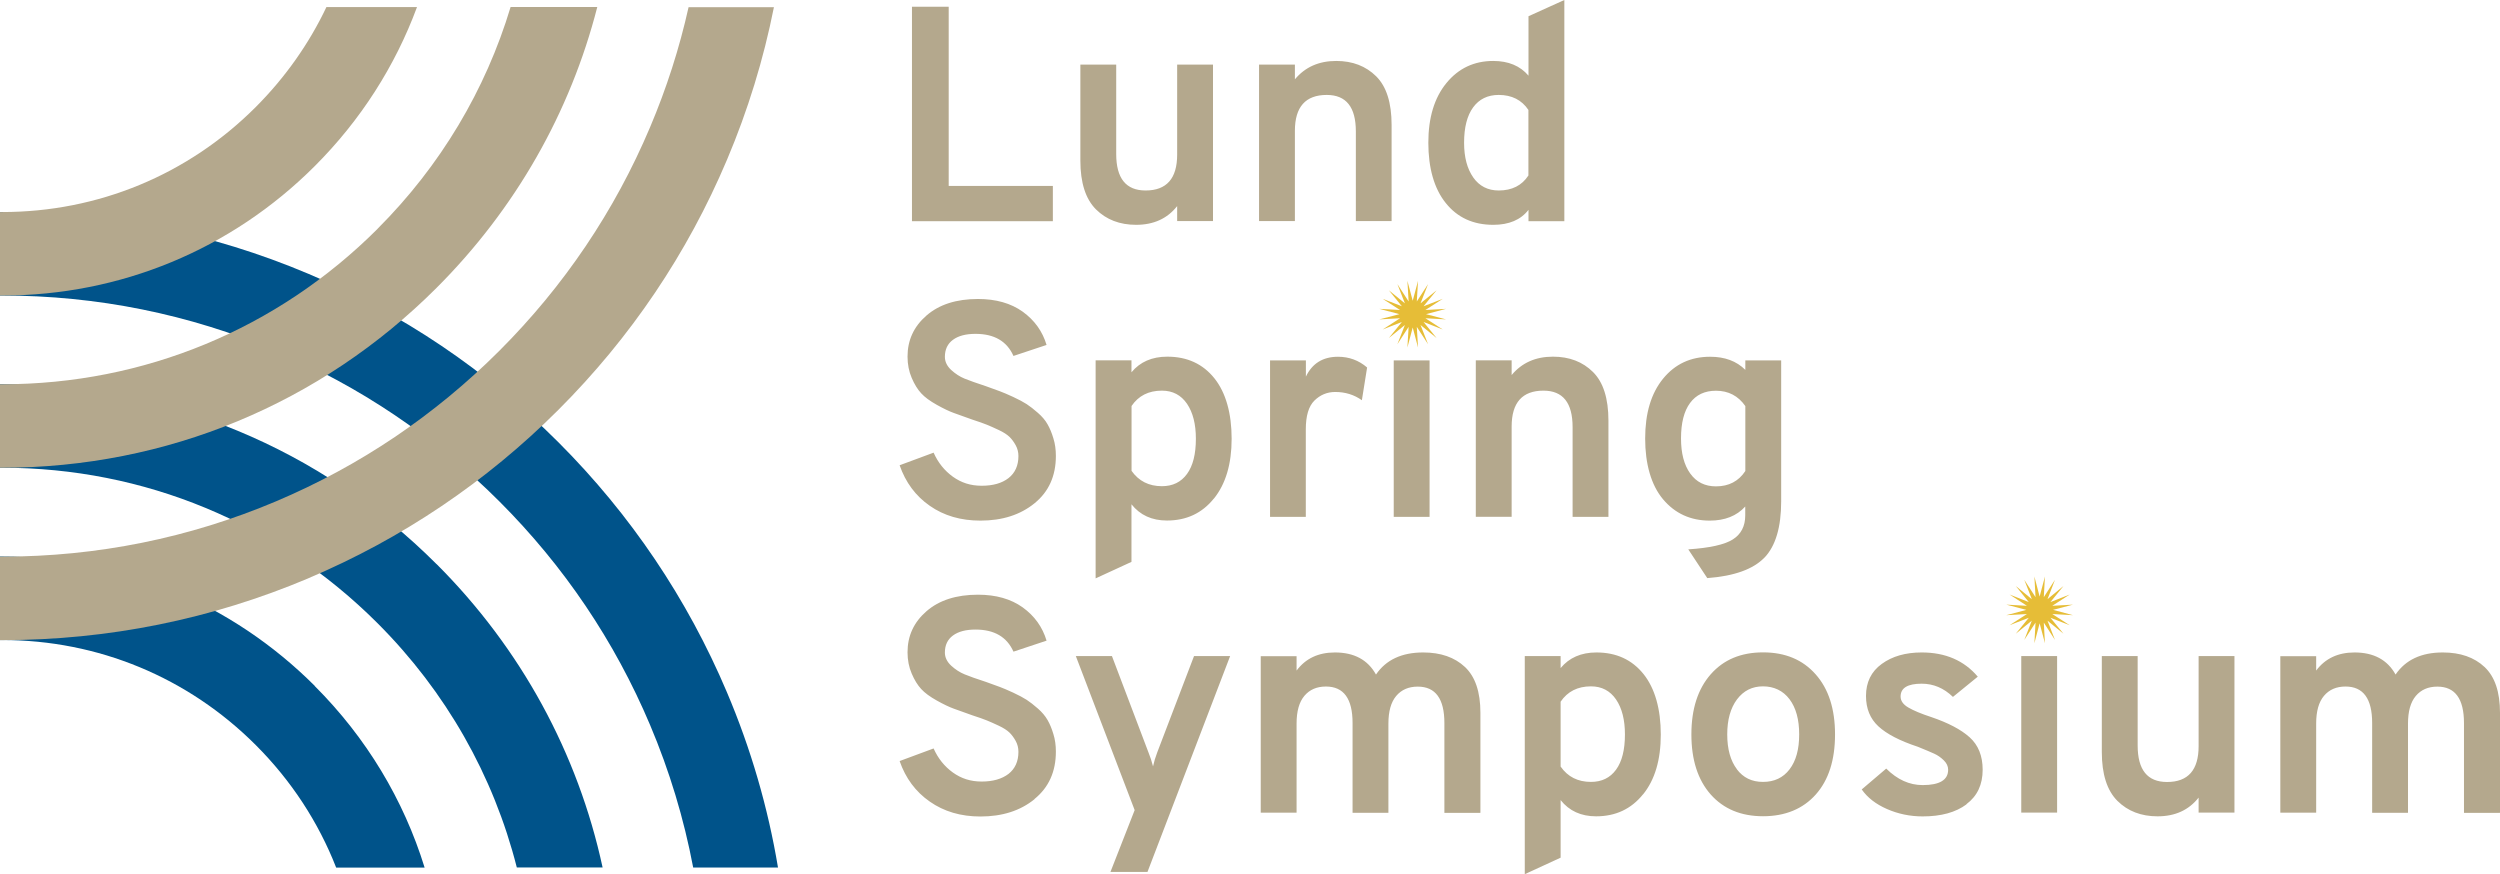
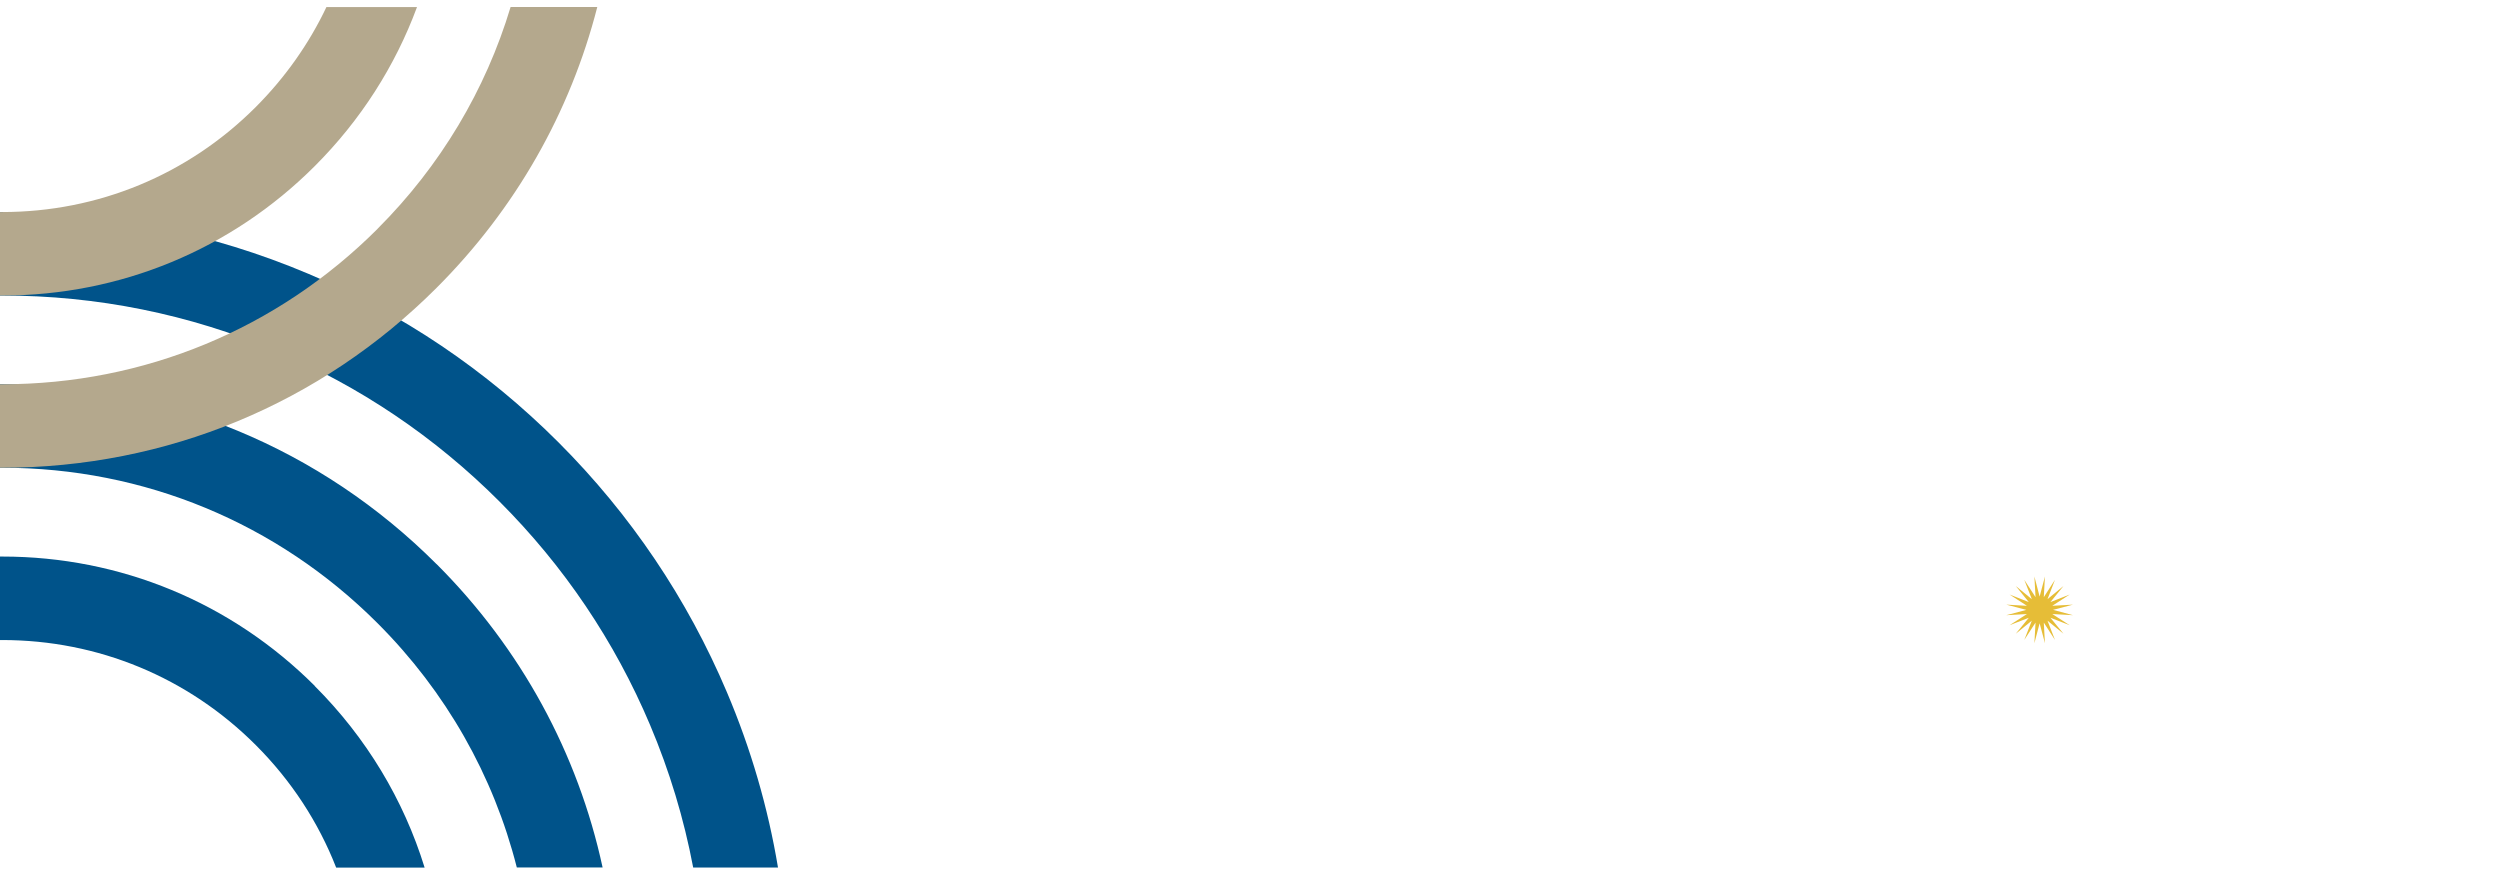
<svg xmlns="http://www.w3.org/2000/svg" id="Lager_2" viewBox="0 0 281.78 98.53">
  <defs>
    <style>.cls-1{fill:none;}.cls-2{fill:#e6bd37;}.cls-3{clip-path:url(#clippath-1);}.cls-4{fill:#00538a;}.cls-5{clip-path:url(#clippath);}.cls-6{fill:#b4a88d;}</style>
    <clipPath id="clippath">
      <rect class="cls-1" width="281.78" height="98.53" />
    </clipPath>
    <clipPath id="clippath-1">
      <rect class="cls-1" width="281.78" height="98.53" />
    </clipPath>
  </defs>
  <g id="Lager_1-2">
    <g class="cls-5">
-       <path class="cls-6" d="M281.78,91.59v-11.25c0-2.35-.58-4.07-1.74-5.16-1.16-1.09-2.73-1.64-4.71-1.64-2.42,0-4.19.83-5.32,2.49-.92-1.66-2.46-2.49-4.63-2.49-1.86,0-3.3.68-4.32,2.04v-1.62h-4.04v17.64h4.04v-10.05c0-1.38.29-2.42.88-3.12.59-.7,1.4-1.05,2.43-1.05,2,0,3,1.37,3,4.11v10.12h4.04v-10.05c0-1.38.29-2.42.88-3.12.59-.7,1.4-1.05,2.43-1.05,2,0,3,1.37,3,4.11v10.12h4.04ZM251.85,91.59v-17.64h-4.04v10.15c0,2.69-1.18,4.04-3.56,4.04-2.21,0-3.31-1.37-3.31-4.11v-10.08h-4.04v10.81c0,2.51.59,4.34,1.76,5.51,1.17,1.16,2.68,1.74,4.52,1.74,1.98,0,3.52-.7,4.63-2.11v1.69h4.04ZM231.86,73.95h-4.04v17.64h4.04v-17.64ZM221.64,90.64c1.22-.91,1.83-2.2,1.83-3.88,0-1.56-.49-2.78-1.47-3.66-.98-.88-2.42-1.63-4.33-2.28-1.13-.37-1.99-.73-2.57-1.07-.59-.34-.88-.76-.88-1.24,0-.97.79-1.45,2.38-1.45,1.31,0,2.49.49,3.52,1.49l2.8-2.28c-1.54-1.82-3.65-2.73-6.32-2.73-1.82,0-3.32.43-4.5,1.29-1.19.86-1.78,2.07-1.78,3.61,0,1.43.47,2.57,1.4,3.43.93.86,2.41,1.63,4.44,2.3.85.35,1.47.6,1.85.78.38.17.74.42,1.07.74.33.32.5.68.5,1.07,0,1.15-.96,1.73-2.87,1.73-1.5,0-2.86-.62-4.11-1.86l-2.76,2.35c.64.92,1.59,1.66,2.85,2.21,1.25.55,2.6.83,4.02.83,2.07,0,3.72-.45,4.94-1.36M195.77,86.7c-.72-.95-1.09-2.26-1.09-3.92s.37-2.97,1.1-3.95c.74-.98,1.71-1.47,2.93-1.47s2.26.48,2.99,1.45c.73.97,1.09,2.29,1.09,3.97s-.36,2.99-1.09,3.94c-.72.94-1.72,1.41-2.99,1.41s-2.23-.48-2.95-1.43M204.66,89.55c1.45-1.63,2.17-3.89,2.17-6.77s-.73-5.14-2.19-6.78c-1.46-1.65-3.43-2.47-5.92-2.47s-4.45.82-5.9,2.47c-1.45,1.65-2.18,3.91-2.18,6.78s.73,5.13,2.18,6.77c1.45,1.63,3.42,2.45,5.9,2.45s4.49-.82,5.94-2.45M175.9,86.41v-7.32c.78-1.15,1.92-1.73,3.42-1.73,1.22,0,2.16.5,2.83,1.48.67.99,1,2.3,1,3.94,0,1.73-.33,3.05-1,3.97-.67.92-1.61,1.38-2.83,1.38-1.47,0-2.61-.57-3.42-1.73M185.19,89.54c1.34-1.65,2-3.9,2-6.75s-.65-5.2-1.95-6.82c-1.3-1.62-3.07-2.43-5.3-2.43-1.73,0-3.07.59-4.04,1.76v-1.35h-4.04v24.58l4.04-1.86v-6.49c.97,1.22,2.3,1.83,4,1.83,2.19,0,3.95-.82,5.28-2.47M166.86,91.59v-11.25c0-2.35-.58-4.07-1.74-5.16s-2.73-1.64-4.71-1.64c-2.42,0-4.19.83-5.32,2.49-.92-1.66-2.46-2.49-4.63-2.49-1.87,0-3.3.68-4.32,2.04v-1.62h-4.04v17.64h4.04v-10.05c0-1.38.29-2.42.88-3.12.59-.7,1.4-1.05,2.43-1.05,2,0,3,1.37,3,4.11v10.12h4.04v-10.05c0-1.38.29-2.42.88-3.12.59-.7,1.4-1.05,2.43-1.05,2,0,3,1.37,3,4.11v10.12h4.04ZM129.33,98.29l9.32-24.34h-4.07l-4.14,10.84c-.21.55-.37,1.08-.48,1.59-.14-.55-.31-1.08-.52-1.59l-4.11-10.84h-4.07l6.63,17.36-2.73,6.97h4.18ZM116.61,90.05c1.6-1.3,2.4-3.08,2.4-5.33,0-.71-.09-1.38-.28-1.98-.18-.61-.4-1.14-.66-1.59s-.62-.88-1.09-1.29c-.47-.41-.89-.74-1.26-.98-.37-.24-.88-.51-1.52-.81-.65-.3-1.15-.51-1.5-.64-.36-.13-.88-.32-1.57-.57-1.06-.34-1.86-.63-2.4-.85-.54-.22-1.05-.55-1.52-.98-.47-.44-.71-.93-.71-1.48,0-.83.3-1.47.91-1.92.61-.45,1.46-.67,2.54-.67,2.12,0,3.54.83,4.28,2.49l3.73-1.24c-.46-1.54-1.36-2.79-2.69-3.75-1.33-.95-3.01-1.43-5.04-1.43-2.44,0-4.37.62-5.8,1.86-1.43,1.24-2.14,2.78-2.14,4.63,0,.88.16,1.68.47,2.4.31.73.67,1.31,1.07,1.74.4.44.99.87,1.76,1.3.77.43,1.4.73,1.9.91.5.18,1.2.44,2.12.76.71.23,1.25.42,1.62.57.37.15.82.35,1.35.6.53.25.93.51,1.19.76.26.25.5.57.71.95.21.38.31.79.31,1.23,0,1.08-.38,1.91-1.12,2.49-.75.57-1.76.86-3.02.86s-2.3-.34-3.25-1.02c-.94-.68-1.67-1.58-2.17-2.71l-3.83,1.42c.67,1.93,1.8,3.46,3.4,4.57,1.6,1.12,3.5,1.68,5.71,1.68,2.46,0,4.49-.65,6.09-1.95" />
-       <path class="cls-6" d="M190.5,53.36c-.69-.97-1.03-2.28-1.03-3.94,0-1.75.34-3.08,1.02-4,.68-.92,1.65-1.38,2.92-1.38,1.4,0,2.51.58,3.31,1.73v7.32c-.76,1.15-1.86,1.73-3.31,1.73-1.24,0-2.21-.48-2.9-1.45M198.88,62.85c1.25-1.31,1.88-3.43,1.88-6.35v-15.88h-4.04v1.07c-.99-.99-2.31-1.48-3.97-1.48-2.19,0-3.95.82-5.3,2.47-1.35,1.65-2.02,3.9-2.02,6.75s.67,5.25,2.02,6.85c1.35,1.6,3.1,2.4,5.26,2.4,1.7,0,3.04-.53,4-1.59v1c0,1.22-.47,2.12-1.4,2.71-.93.59-2.61.96-5.02,1.12l2.14,3.24c3.04-.23,5.18-1,6.44-2.31M181.29,58.26v-10.84c0-2.51-.58-4.34-1.74-5.49-1.16-1.15-2.66-1.73-4.51-1.73-1.96,0-3.51.69-4.66,2.07v-1.66h-4.04v17.64h4.04v-10.18c0-2.69,1.2-4.04,3.59-4.04,2.19,0,3.28,1.37,3.28,4.11v10.12h4.04ZM161.13,40.62h-4.04v17.64h4.04v-17.64ZM147.18,58.26v-9.87c0-1.52.32-2.6.97-3.24.65-.64,1.43-.97,2.35-.97,1.13,0,2.13.31,3,.93l.59-3.69c-.94-.81-2.04-1.21-3.28-1.21-1.7,0-2.91.75-3.62,2.24v-1.83h-4.04v17.64h4.04ZM127.54,53.08v-7.32c.78-1.15,1.92-1.73,3.42-1.73,1.22,0,2.16.5,2.83,1.48.67.99,1,2.3,1,3.94,0,1.73-.33,3.05-1,3.97-.67.92-1.61,1.38-2.83,1.38-1.47,0-2.61-.58-3.42-1.73M136.82,56.2c1.33-1.65,2-3.9,2-6.75s-.65-5.2-1.95-6.82c-1.3-1.62-3.07-2.43-5.3-2.43-1.73,0-3.07.59-4.04,1.76v-1.35h-4.04v24.58l4.04-1.86v-6.49c.97,1.22,2.3,1.83,4,1.83,2.19,0,3.95-.82,5.28-2.47M116.61,56.72c1.6-1.3,2.4-3.08,2.4-5.33,0-.71-.09-1.38-.28-1.98-.18-.61-.4-1.14-.66-1.59-.25-.45-.62-.88-1.09-1.29-.47-.41-.89-.74-1.26-.98-.37-.24-.88-.51-1.52-.81-.65-.3-1.15-.51-1.5-.64-.36-.13-.88-.32-1.57-.57-1.06-.35-1.86-.63-2.4-.85-.54-.22-1.05-.55-1.52-.98-.47-.44-.71-.93-.71-1.48,0-.83.3-1.47.91-1.92.61-.45,1.46-.67,2.54-.67,2.12,0,3.54.83,4.28,2.49l3.73-1.24c-.46-1.54-1.36-2.79-2.69-3.75-1.33-.95-3.01-1.43-5.04-1.43-2.44,0-4.37.62-5.8,1.86-1.43,1.24-2.14,2.78-2.14,4.63,0,.88.16,1.68.47,2.4.31.73.67,1.31,1.07,1.74.4.44.99.87,1.76,1.3.77.43,1.4.73,1.9.91.5.18,1.2.44,2.12.76.71.23,1.25.42,1.62.57.37.15.82.35,1.35.6.53.25.93.51,1.19.76.26.25.5.57.71.95.21.38.31.79.31,1.22,0,1.08-.38,1.91-1.12,2.49-.75.58-1.76.86-3.02.86s-2.3-.34-3.25-1.02c-.94-.68-1.67-1.58-2.17-2.71l-3.83,1.42c.67,1.93,1.8,3.46,3.4,4.57,1.6,1.12,3.5,1.67,5.71,1.67,2.46,0,4.49-.65,6.09-1.95" />
-       <path class="cls-6" d="M166.06,20.01c-.69-.98-1.04-2.28-1.04-3.92,0-1.73.34-3.06,1.02-3.99s1.64-1.4,2.88-1.4c1.47,0,2.59.56,3.35,1.69v7.39c-.74,1.13-1.85,1.69-3.35,1.69-1.22,0-2.18-.49-2.87-1.47M172.28,23.65v1.28h4.04V0l-4.04,1.83v6.7c-.94-1.11-2.27-1.66-3.97-1.66-2.16,0-3.92.83-5.28,2.49-1.36,1.66-2.04,3.9-2.04,6.73s.65,5.17,1.97,6.8c1.31,1.64,3.1,2.45,5.35,2.45,1.77,0,3.1-.56,3.97-1.69M156.85,24.93v-10.84c0-2.51-.58-4.34-1.74-5.49-1.16-1.15-2.66-1.73-4.5-1.73-1.96,0-3.51.69-4.66,2.07v-1.66h-4.04v17.64h4.04v-10.18c0-2.69,1.2-4.04,3.59-4.04,2.19,0,3.28,1.37,3.28,4.11v10.11h4.04ZM136.72,24.93V7.28h-4.04v10.15c0,2.69-1.19,4.04-3.56,4.04-2.21,0-3.31-1.37-3.31-4.11V7.28h-4.04v10.81c0,2.51.59,4.34,1.76,5.51,1.17,1.16,2.68,1.74,4.52,1.74,1.98,0,3.52-.7,4.63-2.11v1.69h4.04ZM118.67,24.93v-3.97h-11.74V.76h-4.14v24.17h15.88Z" />
-     </g>
+       </g>
    <polygon class="cls-2" points="230.49 64.98 229.89 67.24 229.3 64.98 229.43 67.31 228.16 65.35 229.01 67.53 227.2 66.05 228.67 67.86 226.5 67.01 228.46 68.28 226.13 68.15 228.39 68.74 226.13 69.34 228.46 69.21 226.5 70.47 228.67 69.63 227.2 71.43 229.01 69.96 228.16 72.13 229.43 70.17 229.3 72.5 229.89 70.25 230.49 72.5 230.36 70.17 231.62 72.13 230.78 69.96 232.58 71.43 231.11 69.63 233.28 70.47 231.32 69.21 233.65 69.34 231.4 68.74 233.65 68.15 231.32 68.28 233.28 67.01 231.11 67.86 232.58 66.05 230.78 67.53 231.62 65.35 230.36 67.31 230.49 64.98" />
-     <polygon class="cls-2" points="159.83 31.65 159.23 33.9 158.63 31.65 158.77 33.98 157.5 32.02 158.35 34.19 156.54 32.72 158.01 34.52 155.84 33.68 157.8 34.94 155.47 34.81 157.73 35.41 155.47 36 157.8 35.87 155.84 37.14 158.01 36.29 156.54 38.1 158.35 36.63 157.5 38.8 158.77 36.84 158.63 39.17 159.23 36.91 159.83 39.17 159.69 36.84 160.96 38.8 160.11 36.63 161.92 38.1 160.45 36.29 162.62 37.14 160.66 35.87 162.99 36 160.73 35.41 162.99 34.81 160.66 34.94 162.62 33.68 160.45 34.52 161.92 32.72 160.11 34.19 160.96 32.02 159.69 33.98 159.83 31.65" />
    <g class="cls-3">
      <path class="cls-4" d="M35.49,77.32c-9.41-9.41-21.92-14.59-35.23-14.59H0v9.41h.25c10.8,0,20.94,4.2,28.58,11.84,4,4,7.06,8.69,9.06,13.81h9.97c-2.36-7.64-6.56-14.64-12.38-20.46" />
      <path class="cls-4" d="M81.94,78.04c-4.47-10.56-10.86-20.04-18.99-28.18-8.14-8.14-17.62-14.53-28.17-18.99C23.83,26.24,12.22,23.9.25,23.9H0S0,33.31,0,33.31h.25c10.7,0,21.07,2.1,30.85,6.23,9.44,3.99,17.91,9.7,25.19,16.98,7.28,7.28,12.99,15.75,16.98,25.19,2.2,5.2,3.82,10.57,4.86,16.07h9.56c-1.13-6.77-3.05-13.37-5.75-19.74" />
      <path class="cls-4" d="M49.21,63.59C36.14,50.51,18.75,43.31.25,43.31H0v9.41h.25c15.98,0,31,6.22,42.3,17.52,7.73,7.73,13.08,17.2,15.7,27.53h9.67c-2.78-12.86-9.19-24.67-18.71-34.19" />
      <path class="cls-6" d="M28.83,12.06C21.2,19.7,11.05,23.9.25,23.9H0v9.41h.25c13.31,0,25.82-5.18,35.23-14.59,5.17-5.17,9.06-11.27,11.52-17.92h-10.21c-1.96,4.13-4.64,7.93-7.96,11.26" />
      <path class="cls-6" d="M42.56,25.79C31.26,37.09,16.23,43.31.25,43.31H0v9.41h.25c18.5,0,35.88-7.2,48.96-20.28,8.89-8.89,15.07-19.78,18.11-31.65h-9.77c-2.81,9.34-7.9,17.9-14.99,24.99" />
-       <path class="cls-6" d="M34.77,65.17c10.56-4.47,20.04-10.86,28.18-18.99,8.14-8.14,14.53-17.62,18.99-28.17,2.36-5.57,4.12-11.32,5.29-17.2h-9.62c-1.03,4.62-2.48,9.14-4.34,13.53-3.99,9.44-9.7,17.91-16.98,25.19-7.28,7.28-15.75,12.99-25.19,16.98-9.77,4.13-20.15,6.23-30.85,6.23H0v9.41h.25c11.96,0,23.57-2.35,34.51-6.97" />
    </g>
  </g>
</svg>